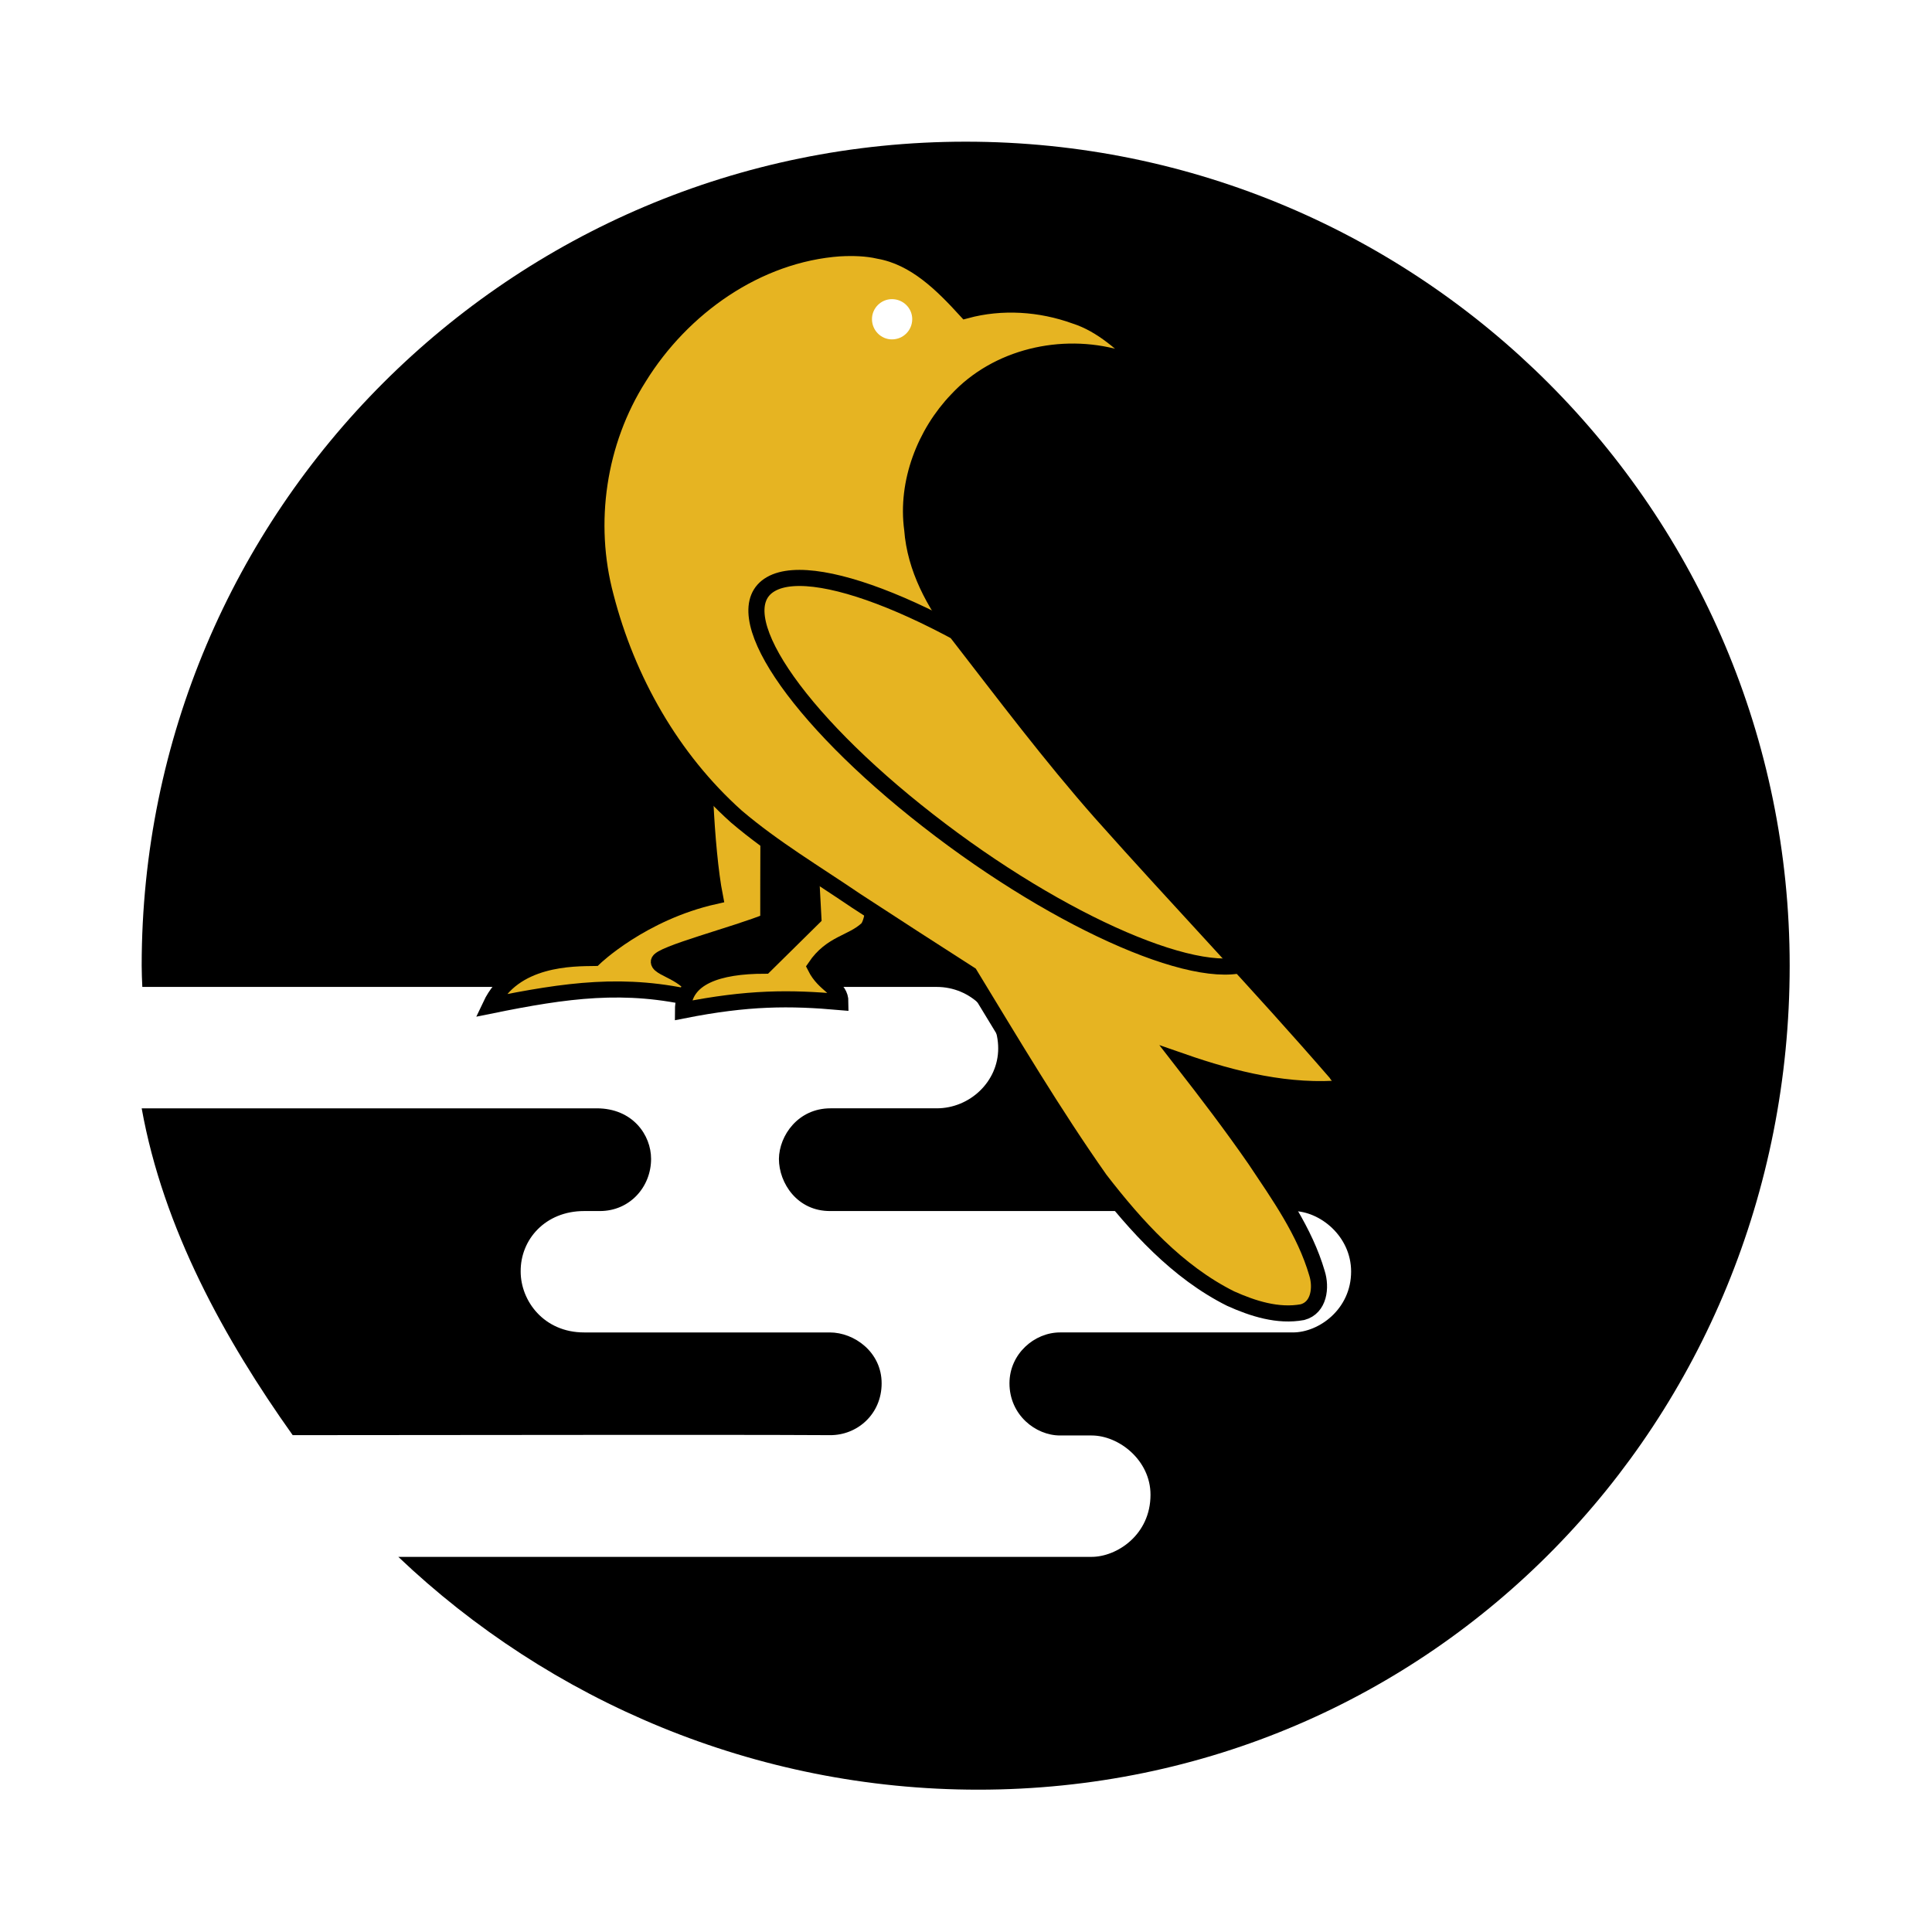
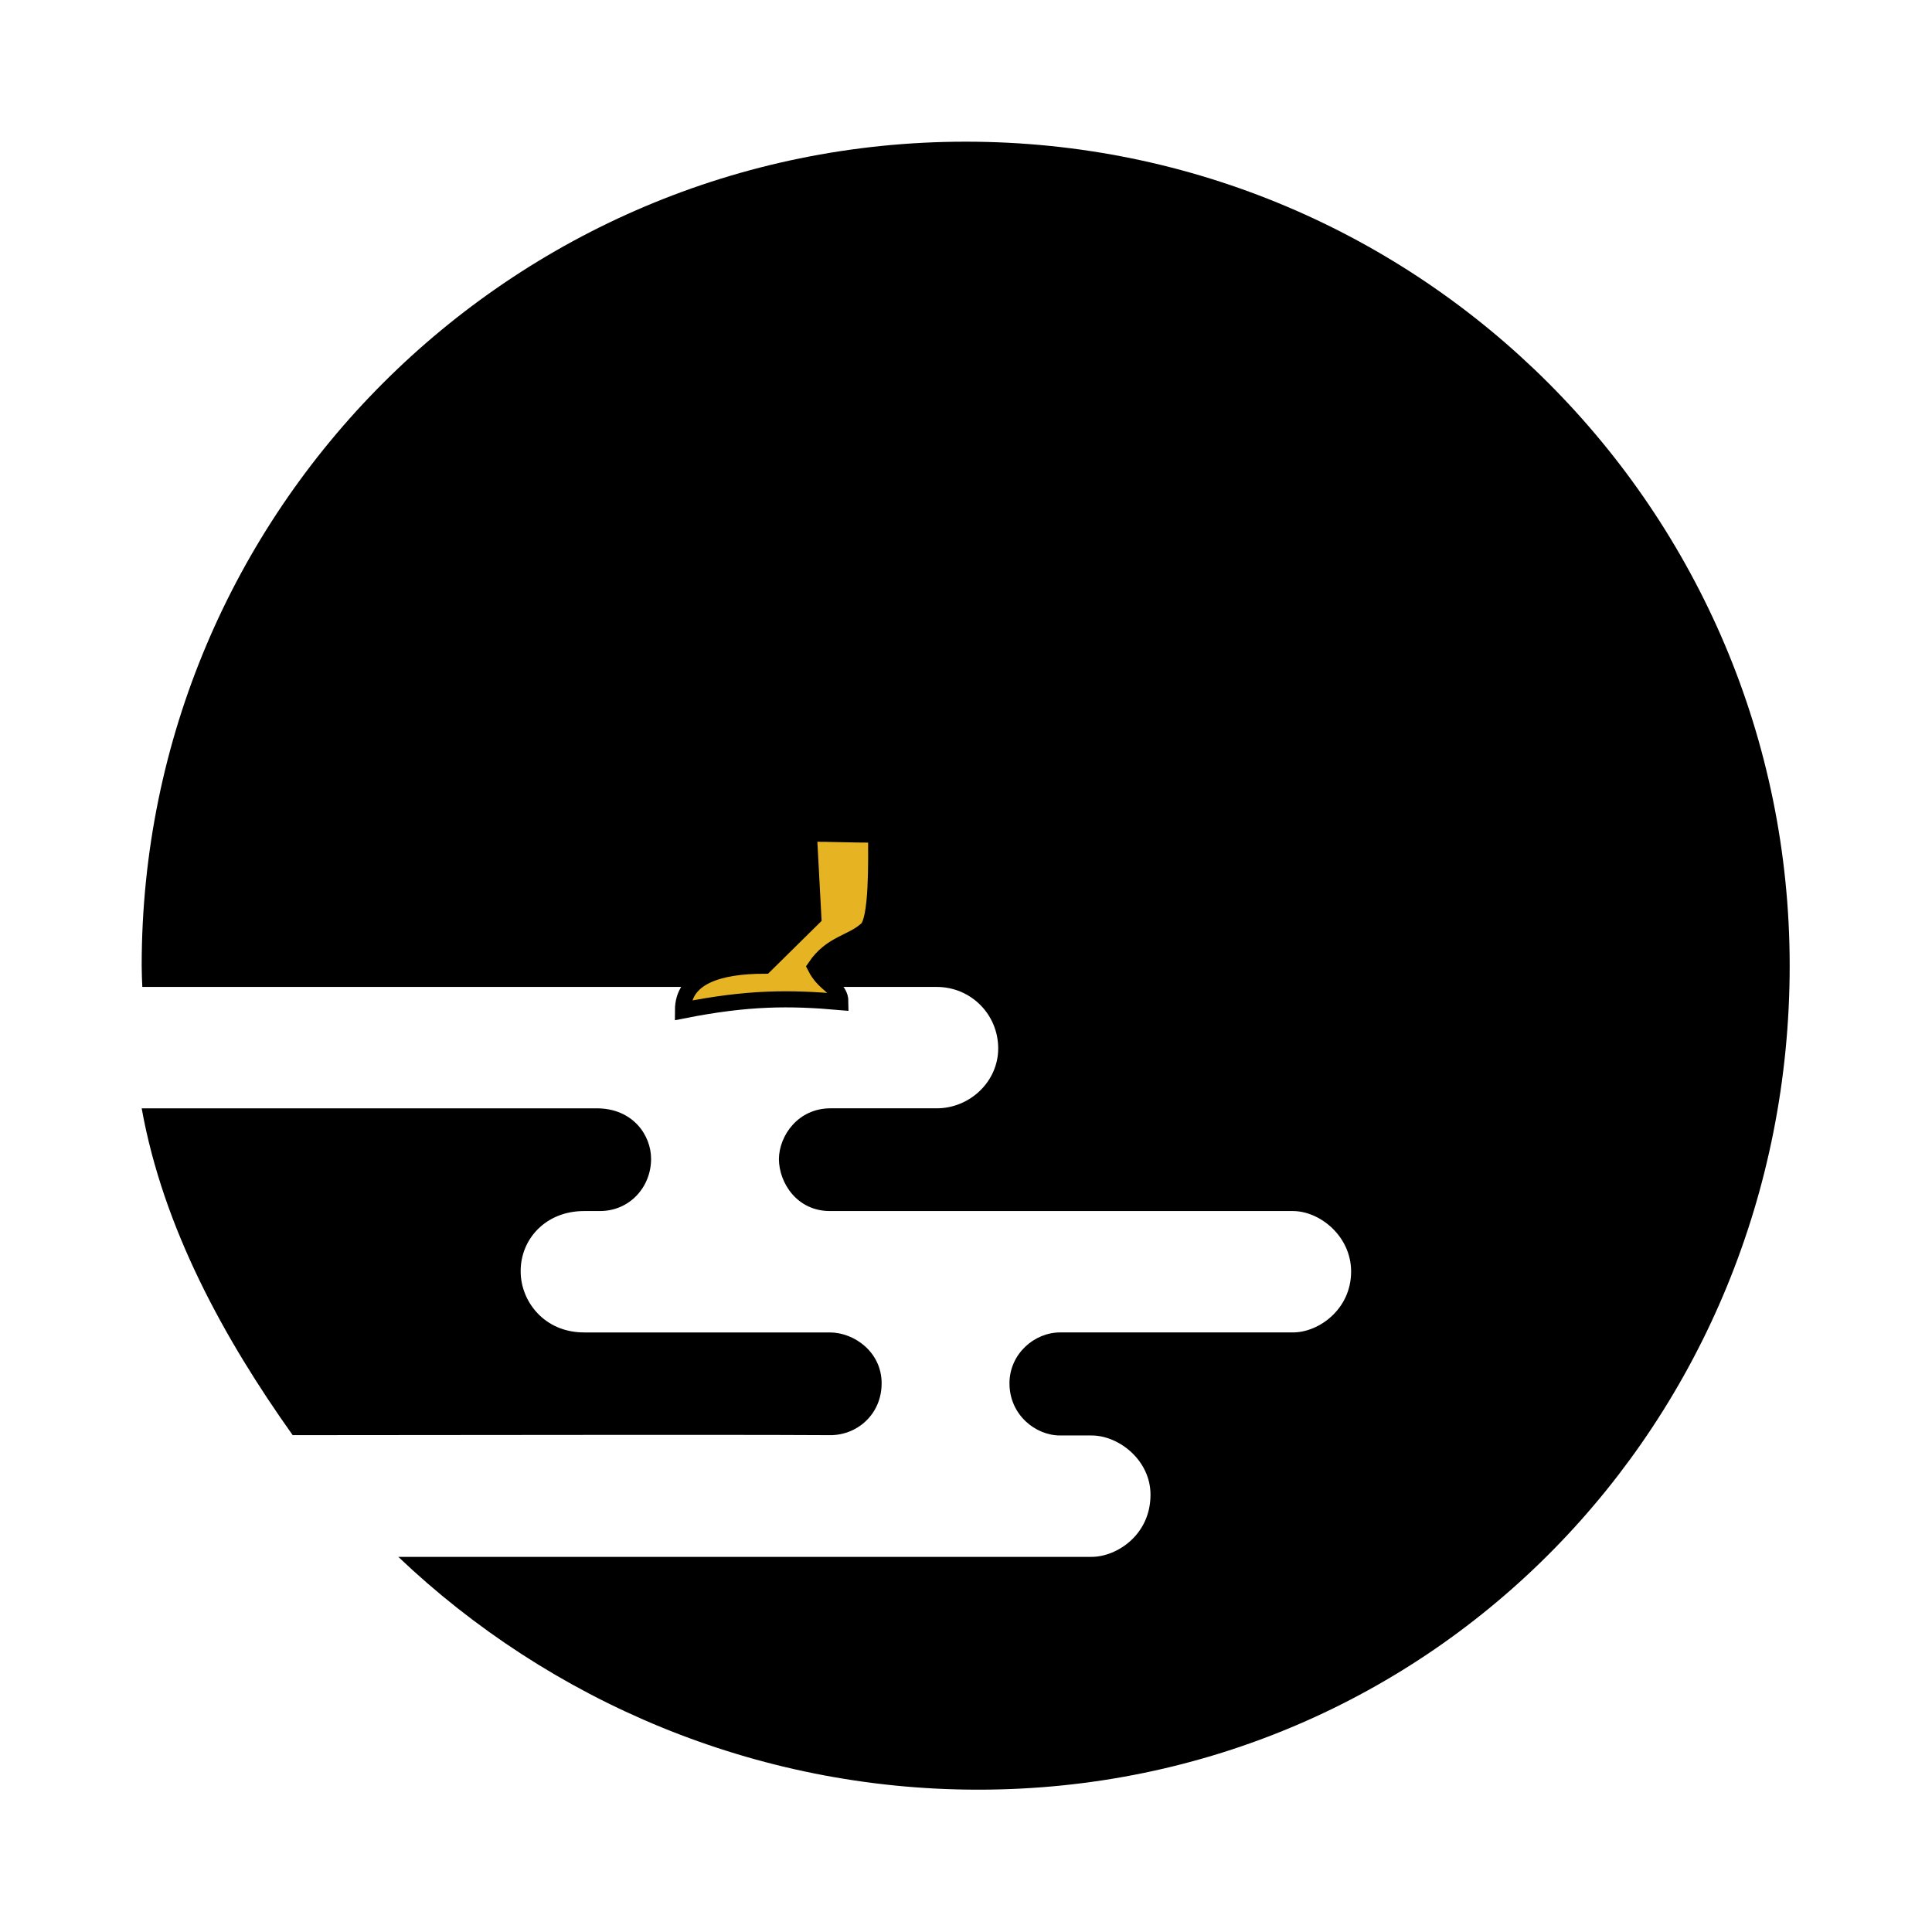
<svg xmlns="http://www.w3.org/2000/svg" version="1.2" viewBox="0 0 600 600" width="600" height="600">
  <title>logo_eye_white-svg</title>
  <style>
		.s0 { fill: #ffffff } 
		.s1 { fill: #000000 } 
		.s2 { fill: #e6b422;stroke: #000000;stroke-linecap: square;stroke-width: 5 } 
		.s3 { fill: none;stroke: #000000;stroke-width: 5 } 
	</style>
-   <path id="背景白" class="s0" d="m600 0v600h-600v-600z" />
  <g id="layer2">
    <path id="path19" class="s1" d="m123.7 483.5c47 44.7 110.8 72.3 180.1 72.3 141.3 0 252-114.5 252-255.9 0-141.3-114.5-255.9-255.9-255.9-141.3 0-255.9 114.6-255.9 255.9 0 2.2 0.1 4.4 0.2 6.6h246.7c10.6 0 19.1 8.5 19.1 19.1 0 10.3-8.8 18.6-19.1 18.6h-33c-10 0-15.9 8.4-16 15.7 0 7.5 5.7 16.3 16 16.2h143.6c8.4 0 18.1 7.8 18.1 18.8 0 11.6-9.9 18.9-18.1 18.9-8.3 0-63.6 0-72.3 0-8 0-15.7 6.7-15.7 15.8 0 9.8 8.1 16.2 15.7 16.2h9.8c8.5 0 18.3 7.7 18.3 18.4 0 12.5-10.5 19.3-18.3 19.3-6.8 0-138.9 0-215.3 0zm-32.8-37.8c53.9 0 131.8-0.2 166.8 0 8.5 0.1 16.1-6.5 16.1-16.1 0-9.7-8.5-15.8-16.1-15.8h-76.3c-12.5 0-19.7-9.8-19.7-18.9-0.1-10 7.7-18.8 19.7-18.8h4.9c9.3 0 15.9-7.5 15.9-16.2 0-7.4-5.7-15.7-16.9-15.7h-141.3c6.7 37.3 25.7 71.7 46.9 101.5z" />
  </g>
  <g id="g21">
-     <path id="path3" class="s2" d="m219.8 230.6c-2.1 0-0.6 33.5 2.2 47.7-22.8 5.1-37.4 19.2-37.4 19.2-6.3 0.1-25.2-0.3-32.3 14.8 23.6-4.8 41.8-7.4 64.3-2-1-7.8-11.9-9.3-12-11.6-0.1-2.3 24.4-8.6 34-12.6 0-15.3 0-32.2 0.3-47.6-6.3-3.5-11.9-7.1-18.3-10.6q-0.4 1.3-0.8 2.7z" />
    <path id="path4" class="s2" d="m251.2 258.9l1.4 26.1-15.1 14.9c-14.4 0-25.4 3.5-25.4 13.9 20.2-4 33.1-4 48.9-2.6 0-4.7-4.9-5.1-7.8-10.9 5-7.4 11.3-7.4 16-11.7 3.3-3 2.9-21.4 2.9-29.4-7.9 0-13.4-0.3-20.9-0.3 0.2 1.8 0 0 0 0z" />
-     <path id="circle12" class="s2" d="m260.9 77.1c-25.8 1.8-49.1 18.4-62.5 40.1-12.7 20-16.4 45.2-10.3 68 6.7 26 20.5 50.4 40.6 68.4 11.5 9.8 24.6 17.6 37.1 26.1q17.6 11.5 35.4 22.9c13.1 21.5 25.9 43.1 40.4 63.7 11.2 14.5 24 28.7 40.6 37 6.9 3.1 14.7 5.6 22.3 4.2 5.2-1.4 5.9-7.7 4.5-12.1-3.8-13-11.8-24.2-19.2-35.3-7.2-10.4-14.9-20.5-22.6-30.4 16.1 5.6 33.2 9.8 50.4 8.2 2.9 0.1-2-3.2-2.6-4.6-23.8-27.5-48.9-53.7-73.1-80.9-15.7-17.8-29.9-36.7-44.4-55.4-7.4-9.7-13.3-20.5-14.2-32.6-2-14.6 4-29.9 13.9-40.2 12.4-13.4 32.5-18 49.9-13.1q4 0.9 8.1 1.9c-6.4-6-12.9-12.2-21.3-14.9-10.8-3.9-22.8-4.7-33.9-1.7-7.4-8.1-15.8-16.5-27-18.5-3.9-0.9-8-1-12.1-0.8z" />
    <path id="path2" class="s3" d="m389.2 298.3c-14.5 8.2-59.6-11.2-101-43.5-41.5-32.3-63.3-65.1-48.8-73.4 14.4-8.3 59.6 11.1 101 43.5 41.4 32.3 63.2 65.1 48.8 73.4z" />
-     <path id="path27" class="s0" d="m277 105.4c-3.4 0-6.2-2.8-6.2-6.3 0-3.4 2.8-6.2 6.2-6.2 3.5 0 6.3 2.8 6.3 6.2 0 3.5-2.8 6.3-6.3 6.3z" />
  </g>
</svg>